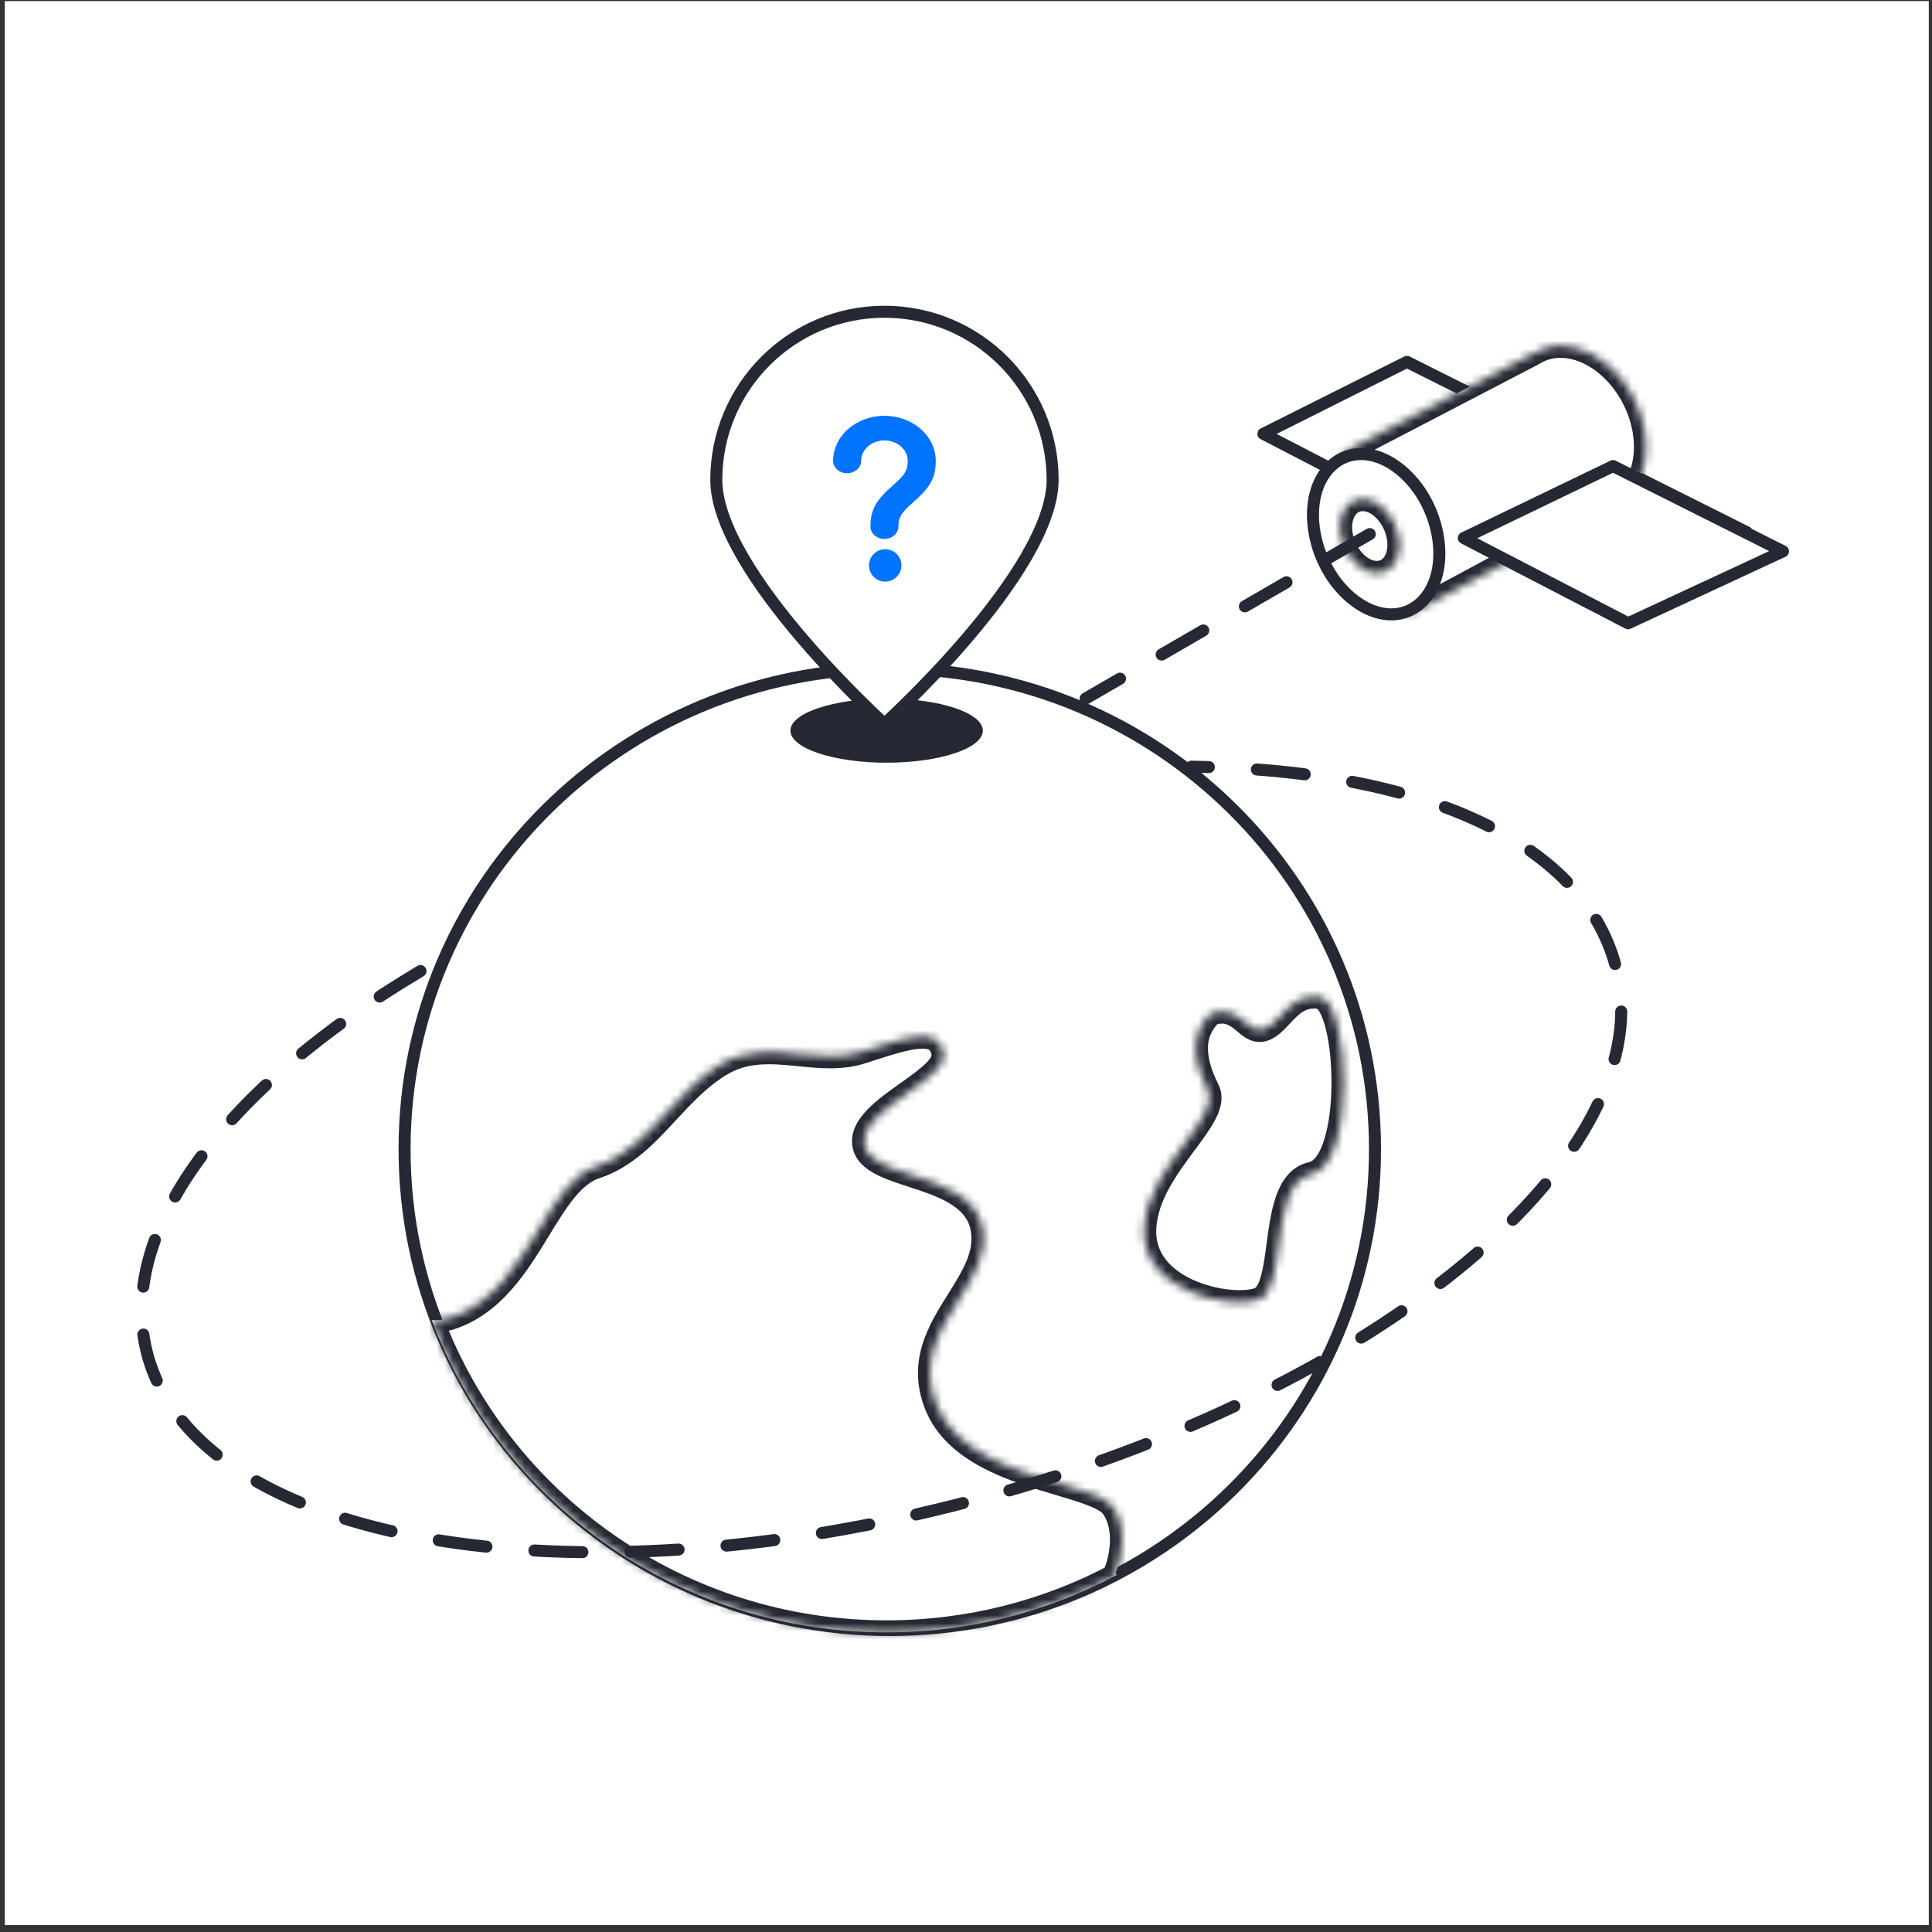
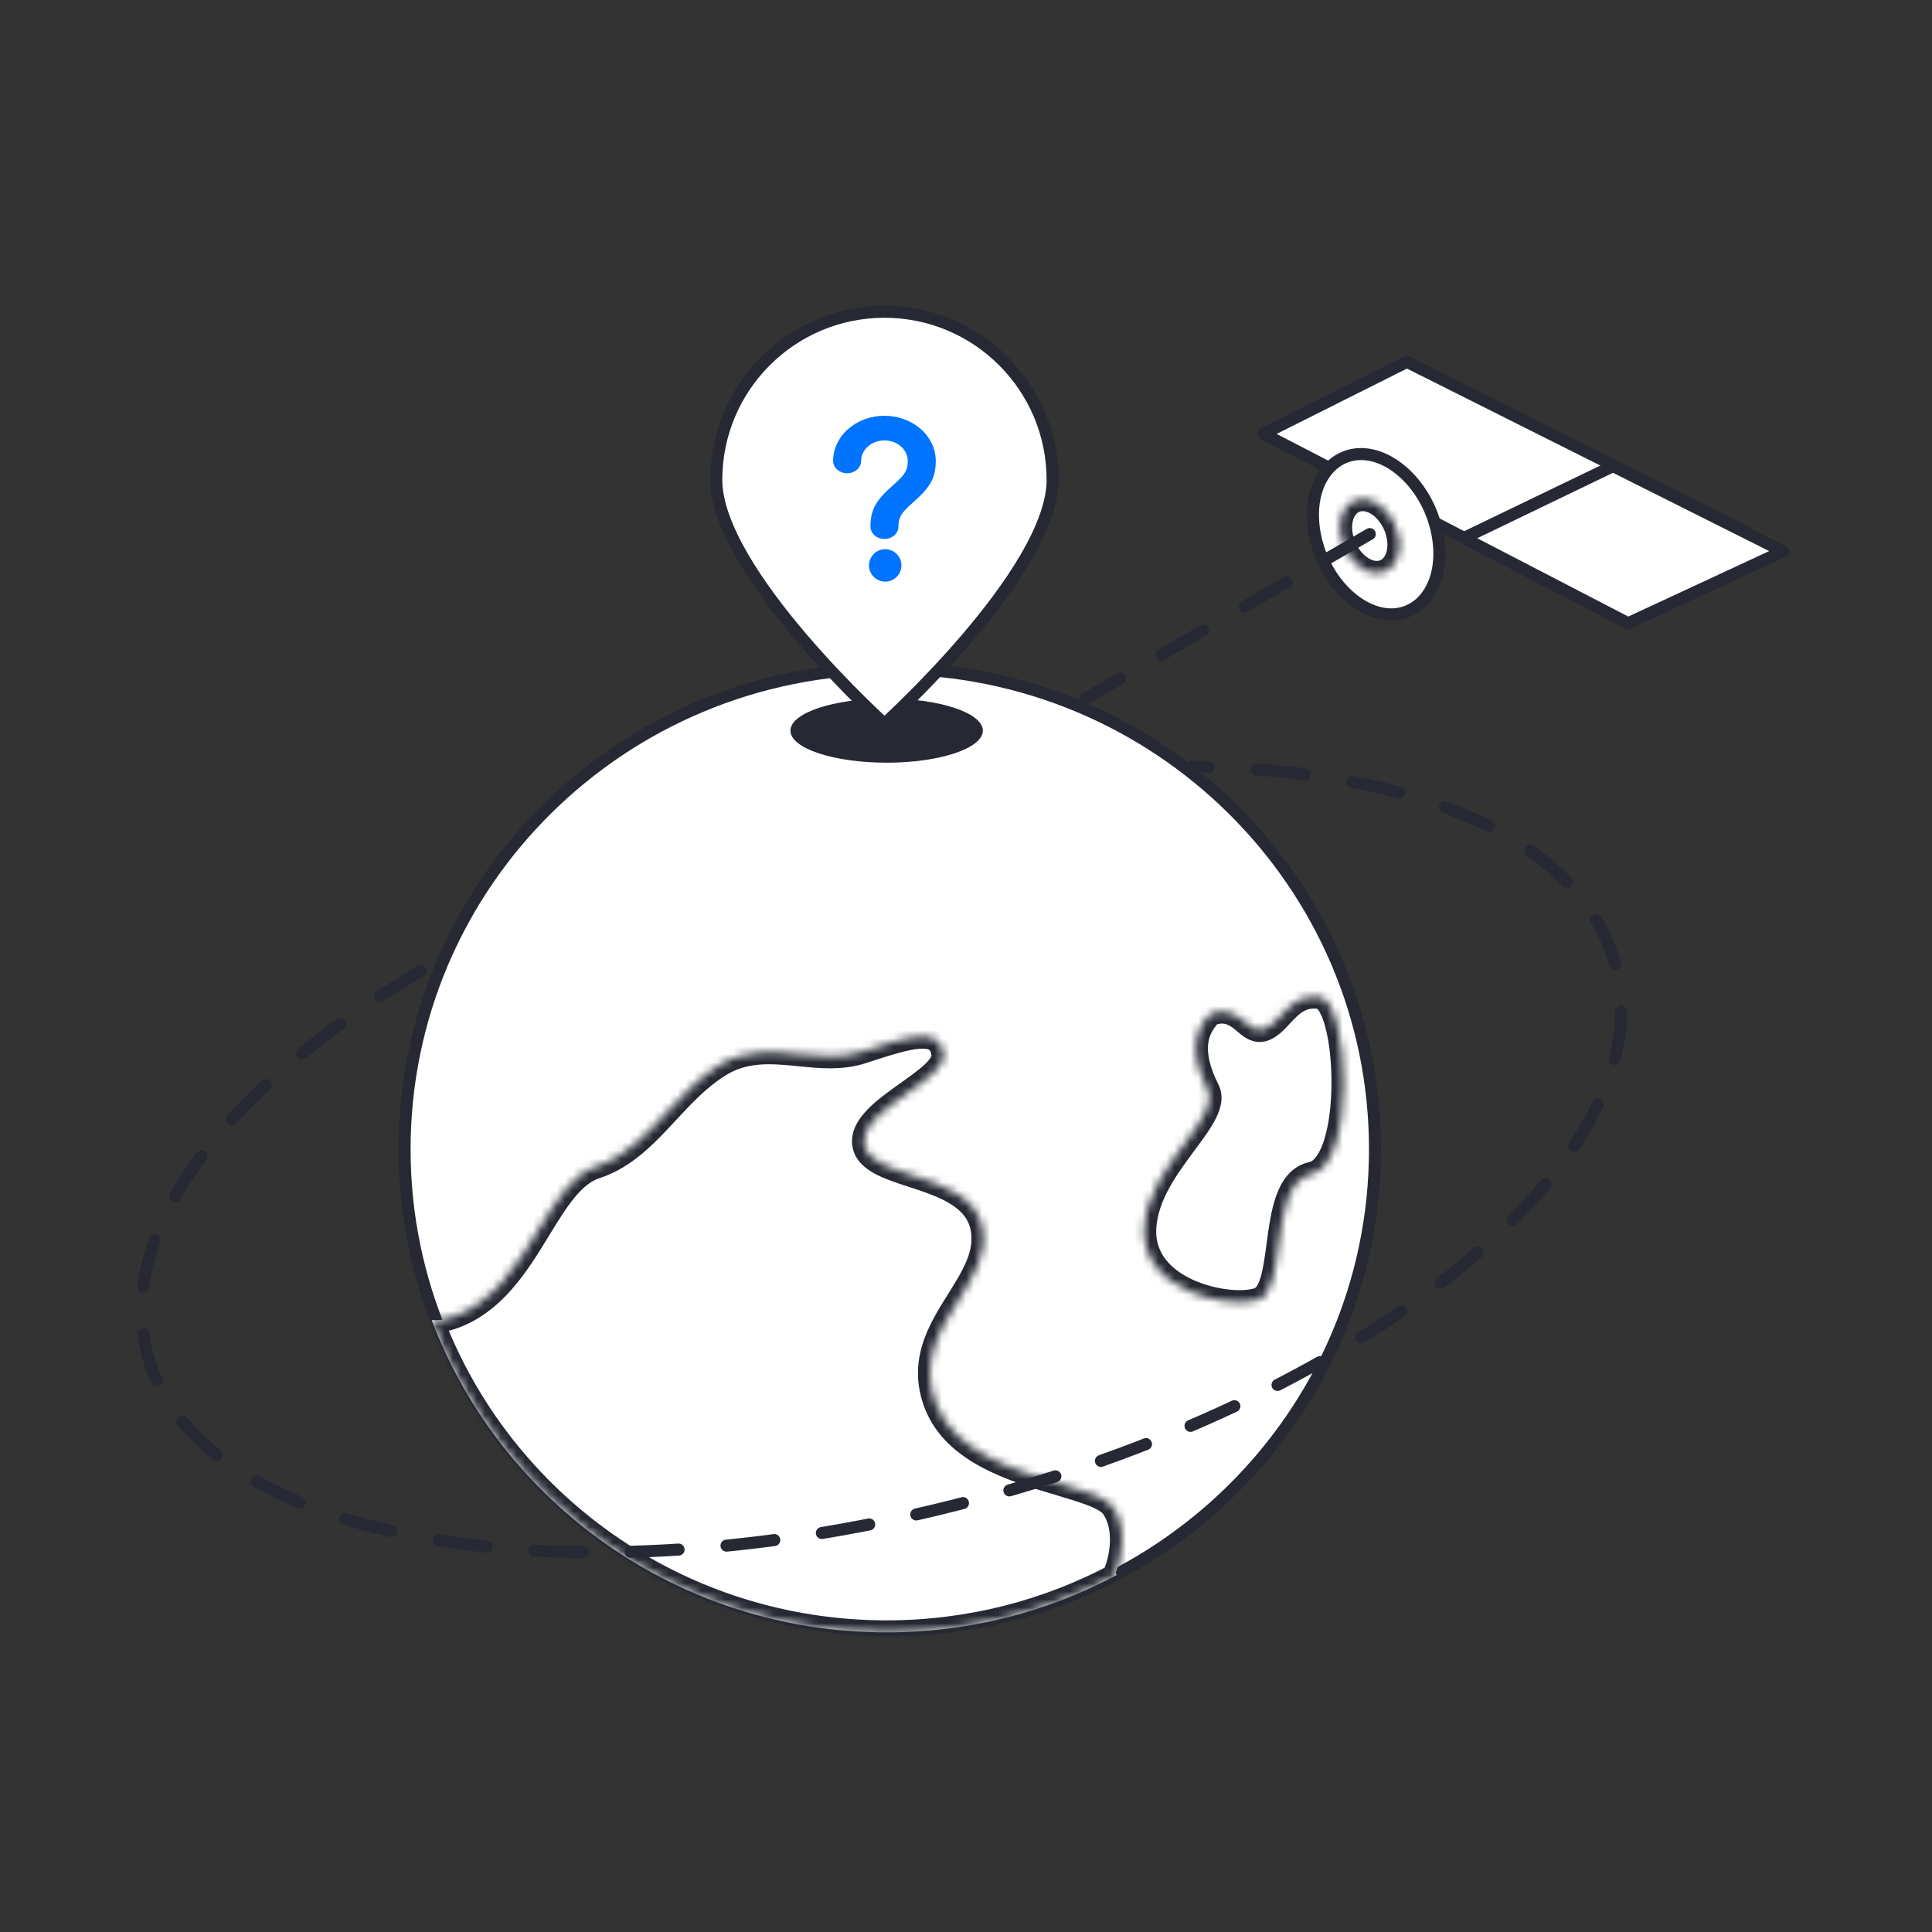
<svg xmlns="http://www.w3.org/2000/svg" width="241" height="241" viewBox="0 0 241 241" fill="none">
  <rect x="0" y="0" width="241" height="241" fill="#333333" stroke="none" />
-   <rect width="240" height="240" transform="translate(0.6 0.139)" fill="white" />
  <path d="M170.358 143.359C170.358 175.645 143.938 201.83 111.332 201.83C78.725 201.83 52.305 175.645 52.305 143.359C52.305 111.073 78.725 84.889 111.332 84.889C143.938 84.889 170.358 111.073 170.358 143.359Z" stroke="#262933" stroke-width="1.5" />
  <path d="M110.993 203.33C144.414 203.33 171.519 176.487 171.519 143.359C171.519 110.232 144.414 83.389 110.993 83.389C77.572 83.389 50.467 110.232 50.467 143.359C50.467 176.487 77.572 203.33 110.993 203.33Z" fill="white" stroke="#262933" stroke-width="1.5" />
  <ellipse cx="110.6" cy="91.139" rx="12" ry="4" fill="#262933" />
  <mask id="path-4-inside-1_3470_2994" fill="white">
    <path fill-rule="evenodd" clip-rule="evenodd" d="M139.279 196.476C130.739 201.036 120.966 203.624 110.584 203.624C84.609 203.624 62.452 187.427 53.844 164.671C54.639 164.719 55.431 164.628 56.215 164.373C61.522 162.644 64.519 157.747 67.213 153.345C69.413 149.751 71.411 146.486 74.3 145.545C77.987 144.344 80.566 141.569 83.209 138.725C85.172 136.611 87.171 134.46 89.685 132.889C92.972 130.836 96.356 131.173 99.74 131.51C102.348 131.77 104.957 132.03 107.522 131.195C113.414 129.275 117.163 128.054 117.684 131.412C117.925 132.965 115.65 134.583 113.22 136.311C110.395 138.32 107.361 140.478 107.831 142.854C108.213 144.786 110.848 145.647 113.796 146.61C117.59 147.849 121.901 149.257 122.586 153.335C123.118 156.5 121.374 159.285 119.548 162.2C117.193 165.959 114.704 169.933 116.791 175.215C119.153 181.191 126.527 183.384 132.161 185.06C135.368 186.014 138.012 186.801 138.847 188.021C140.691 190.714 139.831 194.561 139.171 196.148L139.279 196.476ZM155.312 127.518C156.058 128.144 156.712 128.694 157.635 128.394C158.432 128.134 159.083 127.433 159.779 126.683C160.953 125.419 162.256 124.017 164.605 124.359C168.347 124.904 169.155 145.22 163.623 146.435C160.578 147.103 160.003 151.418 159.476 155.368C159.045 158.596 158.647 161.579 156.961 162.129C153.212 163.35 142.346 161.01 142.734 153.239C142.938 149.158 145.599 145.574 147.824 142.578C149.835 139.869 151.49 137.641 150.65 135.961C148.882 132.421 148.36 129.063 151.046 126.424C153.181 125.728 154.326 126.69 155.312 127.518Z" />
  </mask>
  <path fill-rule="evenodd" clip-rule="evenodd" d="M139.279 196.476C130.739 201.036 120.966 203.624 110.584 203.624C84.609 203.624 62.452 187.427 53.844 164.671C54.639 164.719 55.431 164.628 56.215 164.373C61.522 162.644 64.519 157.747 67.213 153.345C69.413 149.751 71.411 146.486 74.3 145.545C77.987 144.344 80.566 141.569 83.209 138.725C85.172 136.611 87.171 134.46 89.685 132.889C92.972 130.836 96.356 131.173 99.74 131.51C102.348 131.77 104.957 132.03 107.522 131.195C113.414 129.275 117.163 128.054 117.684 131.412C117.925 132.965 115.65 134.583 113.22 136.311C110.395 138.32 107.361 140.478 107.831 142.854C108.213 144.786 110.848 145.647 113.796 146.61C117.59 147.849 121.901 149.257 122.586 153.335C123.118 156.5 121.374 159.285 119.548 162.2C117.193 165.959 114.704 169.933 116.791 175.215C119.153 181.191 126.527 183.384 132.161 185.06C135.368 186.014 138.012 186.801 138.847 188.021C140.691 190.714 139.831 194.561 139.171 196.148L139.279 196.476ZM155.312 127.518C156.058 128.144 156.712 128.694 157.635 128.394C158.432 128.134 159.083 127.433 159.779 126.683C160.953 125.419 162.256 124.017 164.605 124.359C168.347 124.904 169.155 145.22 163.623 146.435C160.578 147.103 160.003 151.418 159.476 155.368C159.045 158.596 158.647 161.579 156.961 162.129C153.212 163.35 142.346 161.01 142.734 153.239C142.938 149.158 145.599 145.574 147.824 142.578C149.835 139.869 151.49 137.641 150.65 135.961C148.882 132.421 148.36 129.063 151.046 126.424C153.181 125.728 154.326 126.69 155.312 127.518Z" fill="white" />
  <path d="M139.279 196.476L139.986 197.799L141.101 197.204L140.703 196.004L139.279 196.476ZM53.844 164.671L53.934 163.173L51.621 163.033L52.441 165.201L53.844 164.671ZM56.215 164.373L56.68 165.799L56.68 165.799L56.215 164.373ZM67.213 153.345L65.934 152.562L67.213 153.345ZM74.3 145.545L74.765 146.972L74.3 145.545ZM83.209 138.725L82.11 137.704L83.209 138.725ZM89.685 132.889L90.48 134.161V134.161L89.685 132.889ZM99.74 131.51L99.591 133.003L99.74 131.51ZM107.522 131.195L107.987 132.621L107.522 131.195ZM117.684 131.412L119.166 131.182V131.182L117.684 131.412ZM113.22 136.311L112.35 135.089L113.22 136.311ZM107.831 142.854L106.359 143.145V143.145L107.831 142.854ZM113.796 146.61L113.33 148.036L113.796 146.61ZM122.586 153.335L121.107 153.584L122.586 153.335ZM119.548 162.2L118.277 161.403L119.548 162.2ZM116.791 175.215L115.396 175.766L116.791 175.215ZM132.161 185.06L131.734 186.498L132.161 185.06ZM138.847 188.021L140.085 187.174V187.174L138.847 188.021ZM139.171 196.148L137.786 195.572L137.571 196.089L137.747 196.621L139.171 196.148ZM157.635 128.394L157.17 126.967V126.967L157.635 128.394ZM155.312 127.518L156.277 126.37L156.277 126.37L155.312 127.518ZM159.779 126.683L158.68 125.662L158.68 125.662L159.779 126.683ZM164.605 124.359L164.388 125.843L164.605 124.359ZM163.623 146.435L163.301 144.97L163.623 146.435ZM159.476 155.368L157.989 155.17V155.17L159.476 155.368ZM156.961 162.129L156.497 160.702H156.497L156.961 162.129ZM142.734 153.239L141.236 153.165L142.734 153.239ZM147.824 142.578L149.029 143.472L147.824 142.578ZM150.65 135.961L151.992 135.29V135.29L150.65 135.961ZM151.046 126.424L150.581 124.998L150.246 125.107L149.994 125.354L151.046 126.424ZM138.573 195.153C130.245 199.6 120.714 202.124 110.584 202.124V205.124C121.218 205.124 131.232 202.473 139.986 197.799L138.573 195.153ZM110.584 202.124C85.246 202.124 63.639 186.325 55.247 164.14L52.441 165.201C61.265 188.528 83.972 205.124 110.584 205.124V202.124ZM55.75 162.947C55.155 163.141 54.552 163.211 53.934 163.173L53.753 166.168C54.726 166.227 55.707 166.116 56.68 165.799L55.75 162.947ZM65.934 152.562C63.176 157.069 60.443 161.418 55.75 162.947L56.68 165.799C62.602 163.87 65.863 158.425 68.493 154.128L65.934 152.562ZM73.835 144.119C72 144.717 70.556 146.016 69.339 147.498C68.124 148.978 67.019 150.789 65.934 152.562L68.493 154.128C69.607 152.307 70.601 150.689 71.658 149.402C72.712 148.118 73.711 147.315 74.765 146.972L73.835 144.119ZM82.11 137.704C79.418 140.601 77.092 143.058 73.835 144.119L74.765 146.972C78.883 145.63 81.714 142.537 84.308 139.746L82.11 137.704ZM88.891 131.617C86.18 133.311 84.051 135.614 82.11 137.704L84.308 139.746C86.293 137.609 88.162 135.61 90.48 134.161L88.891 131.617ZM99.888 130.018C96.564 129.686 92.67 129.256 88.891 131.617L90.48 134.161C93.275 132.415 96.147 132.659 99.591 133.003L99.888 130.018ZM107.057 129.769C104.84 130.491 102.549 130.283 99.888 130.018L99.591 133.003C102.148 133.258 105.074 133.57 107.987 132.621L107.057 129.769ZM119.166 131.182C118.99 130.046 118.489 129.047 117.508 128.425C116.595 127.846 115.511 127.756 114.509 127.828C112.541 127.97 109.919 128.836 107.057 129.769L107.987 132.621C111.017 131.634 113.214 130.93 114.725 130.821C115.462 130.767 115.781 130.882 115.901 130.958C115.954 130.992 116.117 131.099 116.202 131.642L119.166 131.182ZM114.089 137.534C115.274 136.691 116.555 135.784 117.496 134.874C118.355 134.043 119.412 132.765 119.166 131.182L116.202 131.642C116.197 131.613 116.236 131.919 115.411 132.718C114.667 133.437 113.596 134.203 112.35 135.089L114.089 137.534ZM109.302 142.563C109.218 142.135 109.396 141.492 110.368 140.488C111.305 139.52 112.644 138.561 114.089 137.534L112.35 135.089C110.97 136.071 109.38 137.195 108.212 138.402C107.078 139.574 105.974 141.197 106.359 143.145L109.302 142.563ZM114.262 145.184C112.748 144.689 111.494 144.275 110.561 143.774C109.618 143.268 109.361 142.862 109.302 142.563L106.359 143.145C106.682 144.778 107.934 145.769 109.142 146.417C110.359 147.071 111.897 147.568 113.33 148.036L114.262 145.184ZM124.066 153.086C123.629 150.489 122.018 148.794 120.148 147.633C118.328 146.504 116.119 145.79 114.262 145.184L113.33 148.036C115.267 148.668 117.11 149.279 118.566 150.182C119.971 151.054 120.858 152.103 121.107 153.584L124.066 153.086ZM120.819 162.996C122.566 160.207 124.709 156.915 124.066 153.086L121.107 153.584C121.528 156.085 120.181 158.363 118.277 161.403L120.819 162.996ZM118.186 174.663C116.409 170.166 118.421 166.824 120.819 162.996L118.277 161.403C115.965 165.094 112.999 169.7 115.396 175.766L118.186 174.663ZM132.589 183.623C129.747 182.777 126.64 181.848 123.951 180.424C121.272 179.006 119.184 177.188 118.186 174.663L115.396 175.766C116.76 179.217 119.54 181.484 122.547 183.076C125.544 184.662 128.942 185.668 131.734 186.498L132.589 183.623ZM140.085 187.174C139.389 186.157 138.125 185.52 136.953 185.049C135.708 184.549 134.17 184.093 132.589 183.623L131.734 186.498C133.359 186.982 134.747 187.396 135.834 187.833C136.994 188.299 137.47 188.665 137.61 188.869L140.085 187.174ZM140.556 196.724C140.947 195.784 141.371 194.253 141.446 192.566C141.522 190.885 141.256 188.885 140.085 187.174L137.61 188.869C138.281 189.85 138.508 191.12 138.449 192.432C138.391 193.739 138.055 194.926 137.786 195.572L140.556 196.724ZM140.703 196.004L140.594 195.676L137.747 196.621L137.856 196.949L140.703 196.004ZM157.17 126.967C157.124 126.982 157.116 126.977 157.128 126.978C157.135 126.979 157.115 126.979 157.055 126.95C156.989 126.919 156.895 126.862 156.757 126.76C156.617 126.655 156.47 126.532 156.277 126.37L154.348 128.667C154.947 129.17 156.263 130.418 158.099 129.82L157.17 126.967ZM158.68 125.662C157.902 126.5 157.522 126.853 157.17 126.967L158.099 129.82C159.342 129.415 160.265 128.365 160.879 127.704L158.68 125.662ZM164.821 122.875C161.615 122.408 159.81 124.446 158.68 125.662L160.879 127.704C162.096 126.392 162.897 125.626 164.388 125.843L164.821 122.875ZM163.944 147.9C165.093 147.648 165.969 146.918 166.611 146.055C167.248 145.197 167.719 144.128 168.069 142.992C168.772 140.718 169.08 137.888 169.091 135.152C169.103 132.411 168.816 129.649 168.26 127.493C167.984 126.423 167.623 125.423 167.147 124.637C166.7 123.9 165.961 123.041 164.821 122.875L164.388 125.843C164.184 125.813 164.288 125.709 164.581 126.191C164.843 126.625 165.115 127.312 165.355 128.242C165.831 130.086 166.102 132.581 166.091 135.14C166.081 137.703 165.788 140.213 165.203 142.107C164.91 143.055 164.566 143.777 164.203 144.265C163.845 144.747 163.535 144.918 163.301 144.97L163.944 147.9ZM160.963 155.566C161.232 153.547 161.492 151.652 162.018 150.174C162.546 148.694 163.182 148.067 163.944 147.9L163.301 144.97C161.019 145.47 159.845 147.335 159.192 149.167C158.538 151.002 158.246 153.24 157.989 155.17L160.963 155.566ZM157.426 163.555C159.04 163.029 159.748 161.449 160.127 160.182C160.532 158.826 160.753 157.141 160.963 155.566L157.989 155.17C157.769 156.823 157.575 158.243 157.252 159.323C156.903 160.493 156.569 160.679 156.497 160.702L157.426 163.555ZM141.236 153.165C140.998 157.93 144.268 160.897 147.683 162.425C149.408 163.197 151.259 163.654 152.938 163.839C154.588 164.02 156.207 163.952 157.426 163.555L156.497 160.702C155.841 160.916 154.696 161.014 153.266 160.857C151.865 160.703 150.321 160.319 148.909 159.687C146.051 158.408 144.082 156.319 144.232 153.314L141.236 153.165ZM146.62 141.684C144.458 144.595 141.467 148.548 141.236 153.165L144.232 153.314C144.41 149.768 146.741 146.553 149.029 143.472L146.62 141.684ZM149.308 136.631C149.398 136.811 149.47 137.215 148.968 138.206C148.478 139.173 147.652 140.294 146.62 141.684L149.029 143.472C150.007 142.154 151.014 140.806 151.644 139.562C152.262 138.342 152.742 136.791 151.992 135.29L149.308 136.631ZM149.994 125.354C148.351 126.969 147.658 128.864 147.678 130.869C147.697 132.807 148.378 134.769 149.308 136.631L151.992 135.29C151.154 133.613 150.69 132.126 150.678 130.84C150.666 129.622 151.055 128.518 152.097 127.494L149.994 125.354ZM156.277 126.37C155.809 125.977 155.092 125.358 154.143 124.998C153.124 124.61 151.95 124.552 150.581 124.998L151.51 127.85C152.276 127.601 152.743 127.675 153.077 127.802C153.48 127.955 153.829 128.232 154.348 128.667L156.277 126.37Z" fill="#262933" mask="url(#path-4-inside-1_3470_2994)" />
  <path d="M52.452 121.13C28.169 135.57 14.252 153.67 18.401 169.011C24.742 192.455 70.873 200.579 121.437 187.156C172.002 173.734 207.852 143.847 201.511 120.403C197.327 104.932 177.303 95.977 148.625 95.638" stroke="#262933" stroke-width="1.5" stroke-linecap="round" stroke-dasharray="6 6" />
  <path d="M131.306 59.867C131.306 62.666 130.029 65.992 128.012 69.467C126.007 72.924 123.322 76.441 120.622 79.604C117.923 82.764 115.223 85.555 113.196 87.555C112.183 88.555 111.339 89.357 110.749 89.909C110.59 90.058 110.449 90.189 110.328 90.3C110.207 90.189 110.066 90.058 109.906 89.909C109.316 89.357 108.473 88.555 107.46 87.555C105.433 85.555 102.732 82.764 100.034 79.604C97.333 76.441 94.649 72.924 92.643 69.467C90.627 65.992 89.35 62.666 89.35 59.867C89.35 48.281 98.742 38.889 110.328 38.889C121.914 38.889 131.306 48.281 131.306 59.867Z" fill="white" stroke="#262933" stroke-width="1.5" />
  <path fill-rule="evenodd" clip-rule="evenodd" d="M105.8 53.515C107 52.459 108.628 51.865 110.326 51.865C112.024 51.865 113.652 52.459 114.852 53.515C116.052 54.571 116.727 56.004 116.727 57.498C116.727 59.716 115.931 60.882 113.887 62.68L113.573 62.963C112.386 64.042 112.072 64.587 112.072 65.691C112.072 66.099 111.888 66.489 111.56 66.778C111.233 67.066 110.789 67.227 110.326 67.227C109.863 67.227 109.419 67.066 109.092 66.778C108.764 66.489 108.58 66.099 108.58 65.691C108.58 63.473 109.376 62.307 111.42 60.509L111.734 60.226C112.921 59.147 113.235 58.602 113.235 57.498C113.235 56.819 112.929 56.168 112.383 55.688C111.838 55.207 111.098 54.938 110.326 54.938C109.554 54.938 108.814 55.207 108.269 55.688C107.723 56.168 107.416 56.819 107.416 57.498L107.4 57.707C107.34 58.093 107.116 58.444 106.772 58.689C106.429 58.935 105.993 59.057 105.552 59.03C105.11 59.004 104.697 58.831 104.395 58.546C104.093 58.262 103.925 57.887 103.925 57.498C103.925 56.004 104.599 54.571 105.8 53.515ZM110.422 68.507C109.886 68.507 109.371 68.72 108.992 69.1C108.613 69.479 108.4 69.993 108.4 70.53C108.4 71.066 108.613 71.581 108.992 71.96C109.371 72.34 109.886 72.553 110.422 72.553C110.959 72.553 111.473 72.34 111.853 71.96C112.232 71.581 112.445 71.066 112.445 70.53C112.445 69.993 112.232 69.479 111.853 69.1C111.473 68.72 110.959 68.507 110.422 68.507Z" fill="#0073FF" />
  <path d="M198.59 75.376L157.6 54.115L175.504 45.139L217.907 66.399L198.59 75.376Z" fill="white" stroke="#262933" stroke-width="1.5" stroke-linejoin="round" />
  <mask id="path-10-inside-2_3470_2994" fill="white">
-     <path fill-rule="evenodd" clip-rule="evenodd" d="M200.354 63.411C203.842 62.462 205.918 58.599 205.166 53.834C204.273 48.18 199.734 43.396 195.029 43.149C193.626 43.075 192.366 43.413 191.313 44.074L167.626 56.407L175.635 76.723L200.354 63.411Z" />
-   </mask>
-   <path fill-rule="evenodd" clip-rule="evenodd" d="M200.354 63.411C203.842 62.462 205.918 58.599 205.166 53.834C204.273 48.18 199.734 43.396 195.029 43.149C193.626 43.075 192.366 43.413 191.313 44.074L167.626 56.407L175.635 76.723L200.354 63.411Z" fill="white" />
+     </mask>
  <path d="M205.166 53.834L203.684 54.068L205.166 53.834ZM200.354 63.411L199.961 61.964L199.795 62.009L199.643 62.09L200.354 63.411ZM195.029 43.149L195.108 41.651L195.029 43.149ZM191.313 44.074L192.006 45.404L192.059 45.377L192.11 45.345L191.313 44.074ZM167.626 56.407L166.933 55.077L165.735 55.701L166.23 56.957L167.626 56.407ZM175.635 76.723L174.24 77.273L174.859 78.844L176.346 78.043L175.635 76.723ZM203.684 54.068C204.362 58.359 202.464 61.282 199.961 61.964L200.748 64.858C205.22 63.641 207.475 58.84 206.647 53.6L203.684 54.068ZM194.951 44.647C196.825 44.745 198.796 45.764 200.439 47.496C202.073 49.219 203.287 51.554 203.684 54.068L206.647 53.6C206.151 50.461 204.649 47.576 202.615 45.432C200.59 43.296 197.939 41.8 195.108 41.651L194.951 44.647ZM192.11 45.345C192.893 44.854 193.844 44.588 194.951 44.647L195.108 41.651C193.407 41.561 191.84 41.972 190.516 42.804L192.11 45.345ZM190.62 42.744L166.933 55.077L168.318 57.738L192.006 45.404L190.62 42.744ZM166.23 56.957L174.24 77.273L177.031 76.172L169.021 55.857L166.23 56.957ZM176.346 78.043L201.066 64.731L199.643 62.09L174.924 75.402L176.346 78.043Z" fill="#262933" mask="url(#path-10-inside-2_3470_2994)" />
  <path d="M179.384 67.044C180.285 72.744 177.344 76.846 173.242 76.63C169.141 76.415 164.844 71.933 163.944 66.233C163.044 60.533 165.985 56.431 170.086 56.647C174.188 56.862 178.484 61.345 179.384 67.044Z" fill="white" stroke="#262933" stroke-width="1.5" />
  <mask id="path-13-inside-3_3470_2994" fill="white">
    <path d="M174.495 67.057C174.896 69.597 173.597 71.57 171.593 71.465C169.589 71.359 167.639 69.215 167.238 66.676C166.836 64.136 168.136 62.162 170.14 62.268C172.144 62.373 174.094 64.517 174.495 67.057Z" />
  </mask>
  <path d="M174.495 67.057C174.896 69.597 173.597 71.57 171.593 71.465C169.589 71.359 167.639 69.215 167.238 66.676C166.836 64.136 168.136 62.162 170.14 62.268C172.144 62.373 174.094 64.517 174.495 67.057Z" fill="white" />
  <path d="M173.013 67.291C173.168 68.271 172.973 69.003 172.693 69.428C172.438 69.816 172.101 69.99 171.671 69.967L171.514 72.963C173.089 73.046 174.404 72.285 175.199 71.078C175.97 69.907 176.223 68.383 175.977 66.823L173.013 67.291ZM171.671 69.967C171.174 69.941 170.531 69.641 169.924 68.974C169.329 68.319 168.873 67.416 168.719 66.442L165.756 66.91C166.003 68.474 166.723 69.913 167.704 70.992C168.674 72.058 170.007 72.884 171.514 72.963L171.671 69.967ZM168.719 66.442C168.564 65.462 168.76 64.729 169.04 64.305C169.295 63.917 169.632 63.743 170.061 63.766L170.219 60.77C168.644 60.687 167.329 61.447 166.534 62.655C165.763 63.826 165.51 65.35 165.756 66.91L168.719 66.442ZM170.061 63.766C170.559 63.792 171.202 64.091 171.809 64.759C172.404 65.413 172.859 66.316 173.013 67.291L175.977 66.823C175.73 65.258 175.009 63.819 174.028 62.74C173.059 61.674 171.725 60.849 170.219 60.77L170.061 63.766Z" fill="#262933" mask="url(#path-13-inside-3_3470_2994)" />
  <path d="M222.412 68.769L203.095 77.745L182.6 67.115L201.211 58.139L222.412 68.769Z" fill="white" stroke="#262933" stroke-width="1.5" stroke-linejoin="round" />
  <path d="M170.866 66.619L135.425 87.138" stroke="#262933" stroke-width="1.5" stroke-linecap="round" stroke-dasharray="6 6" />
</svg>